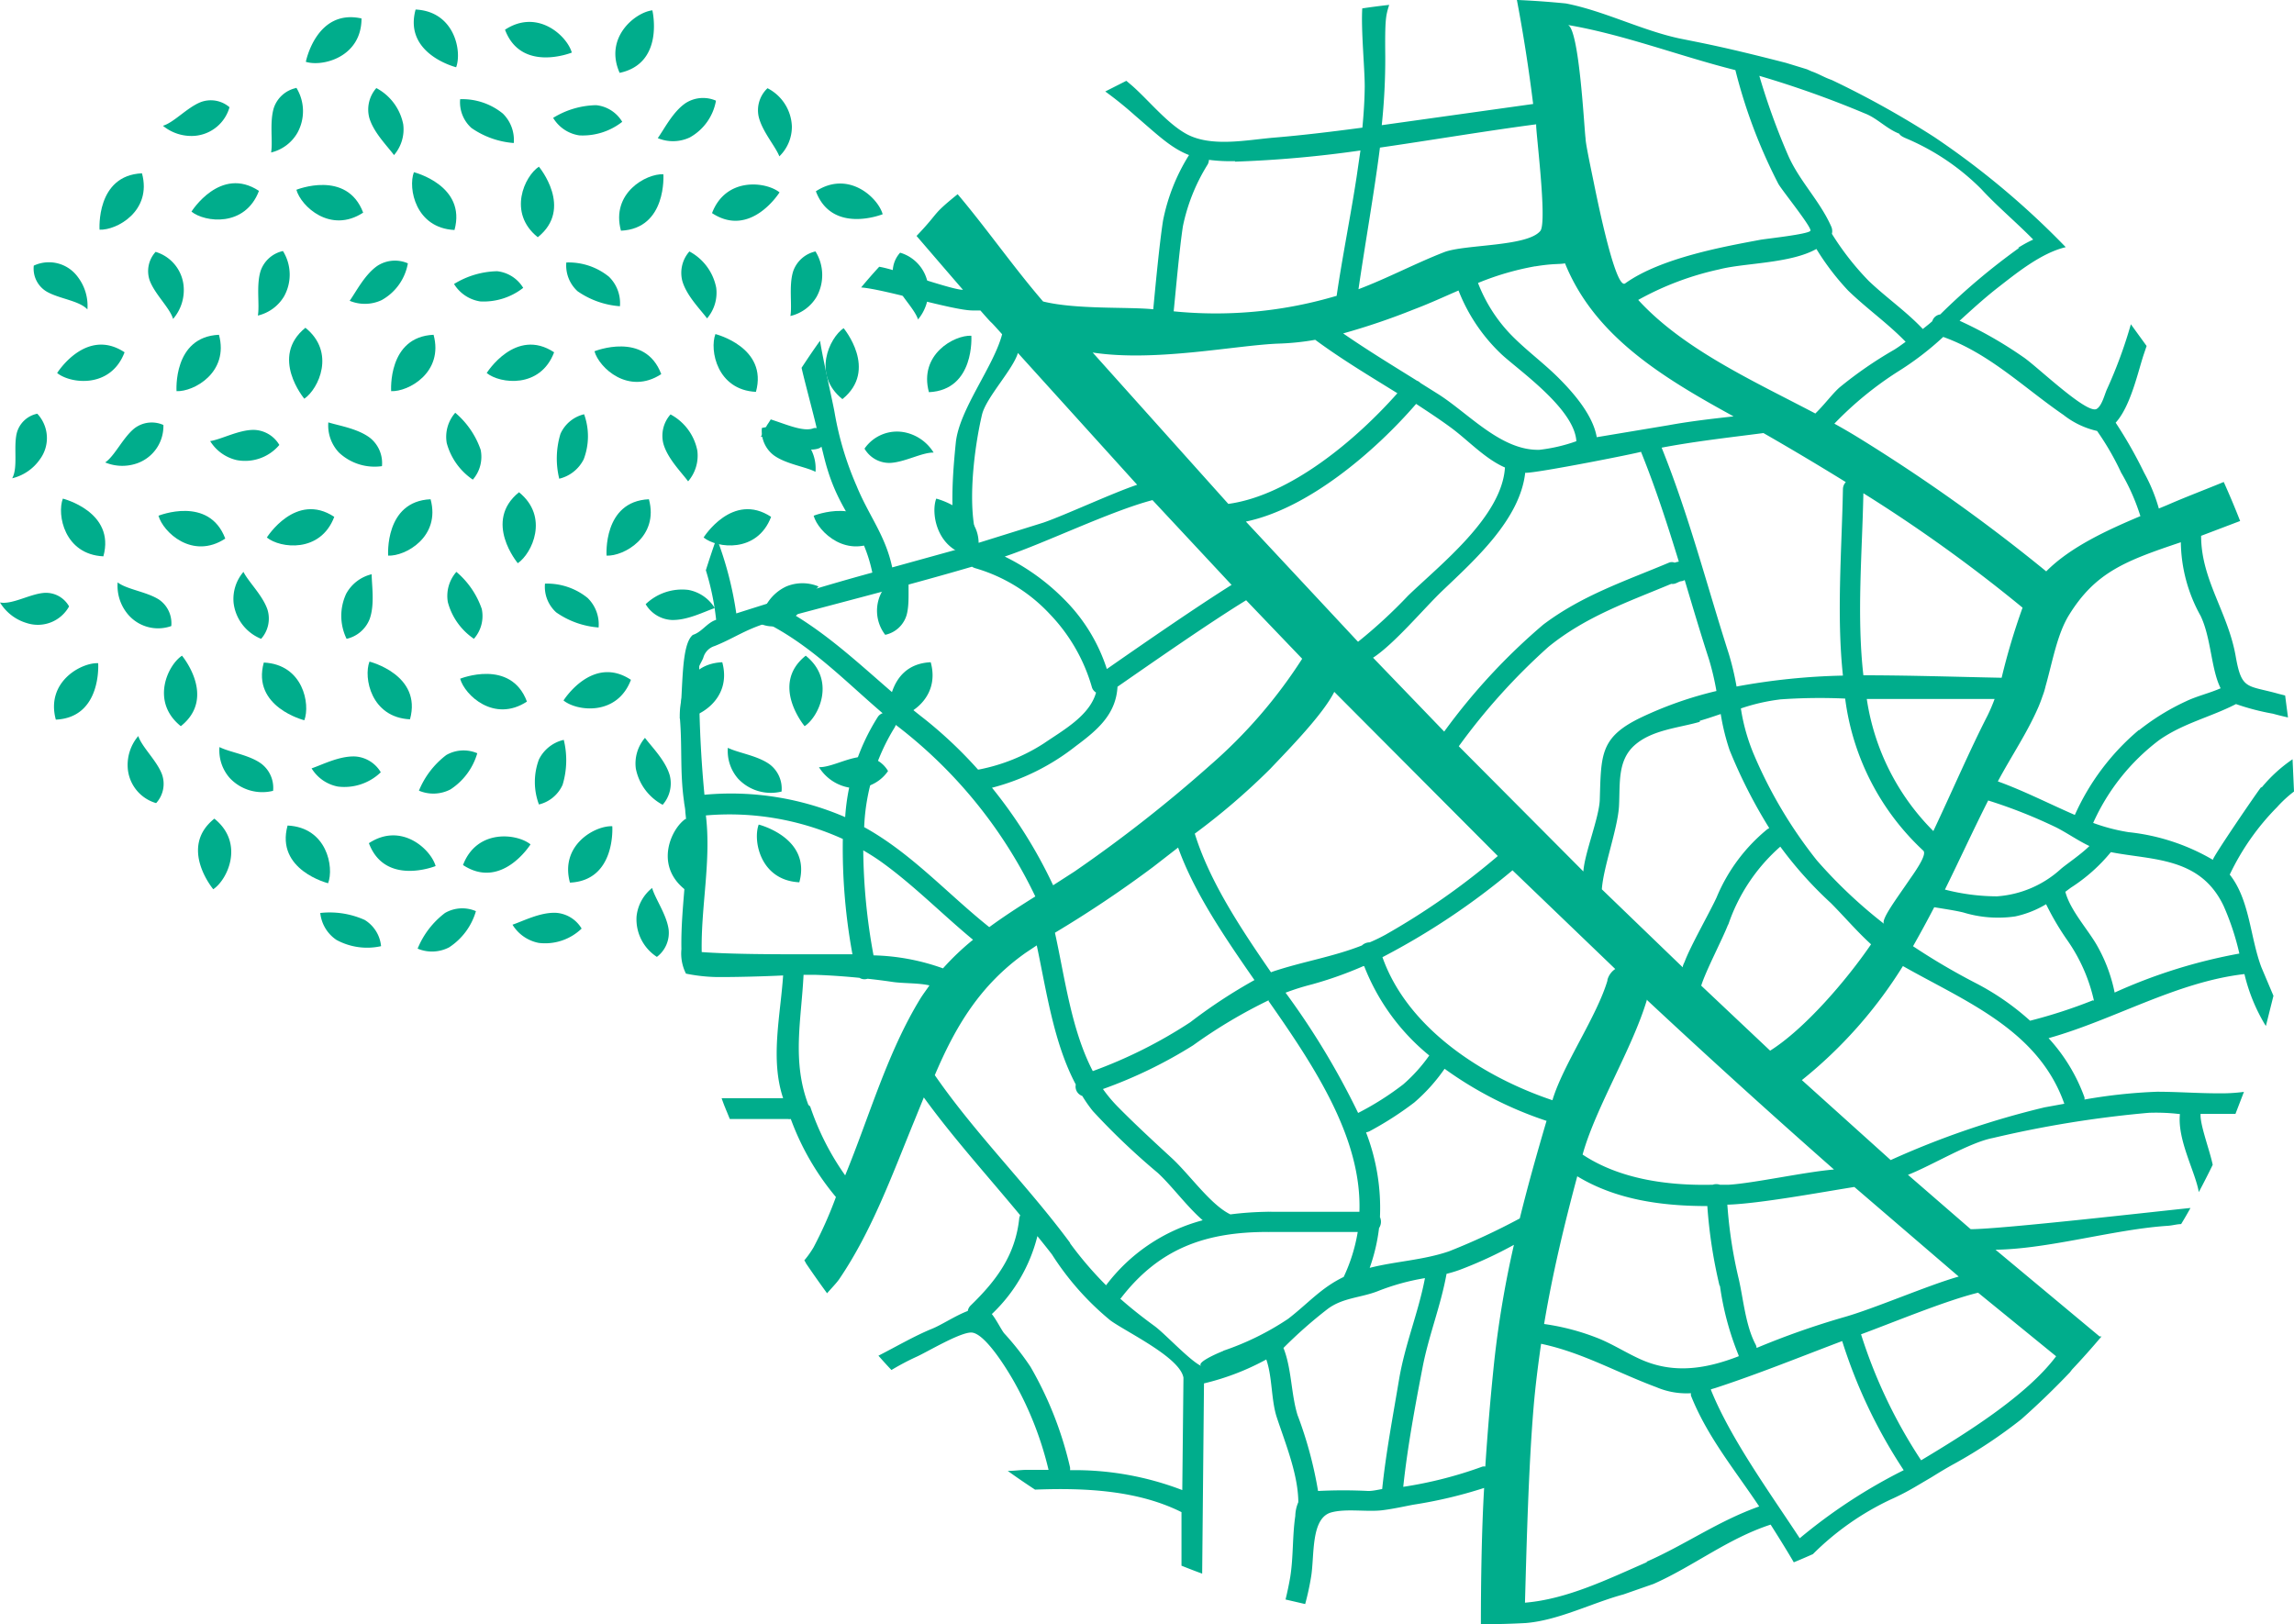
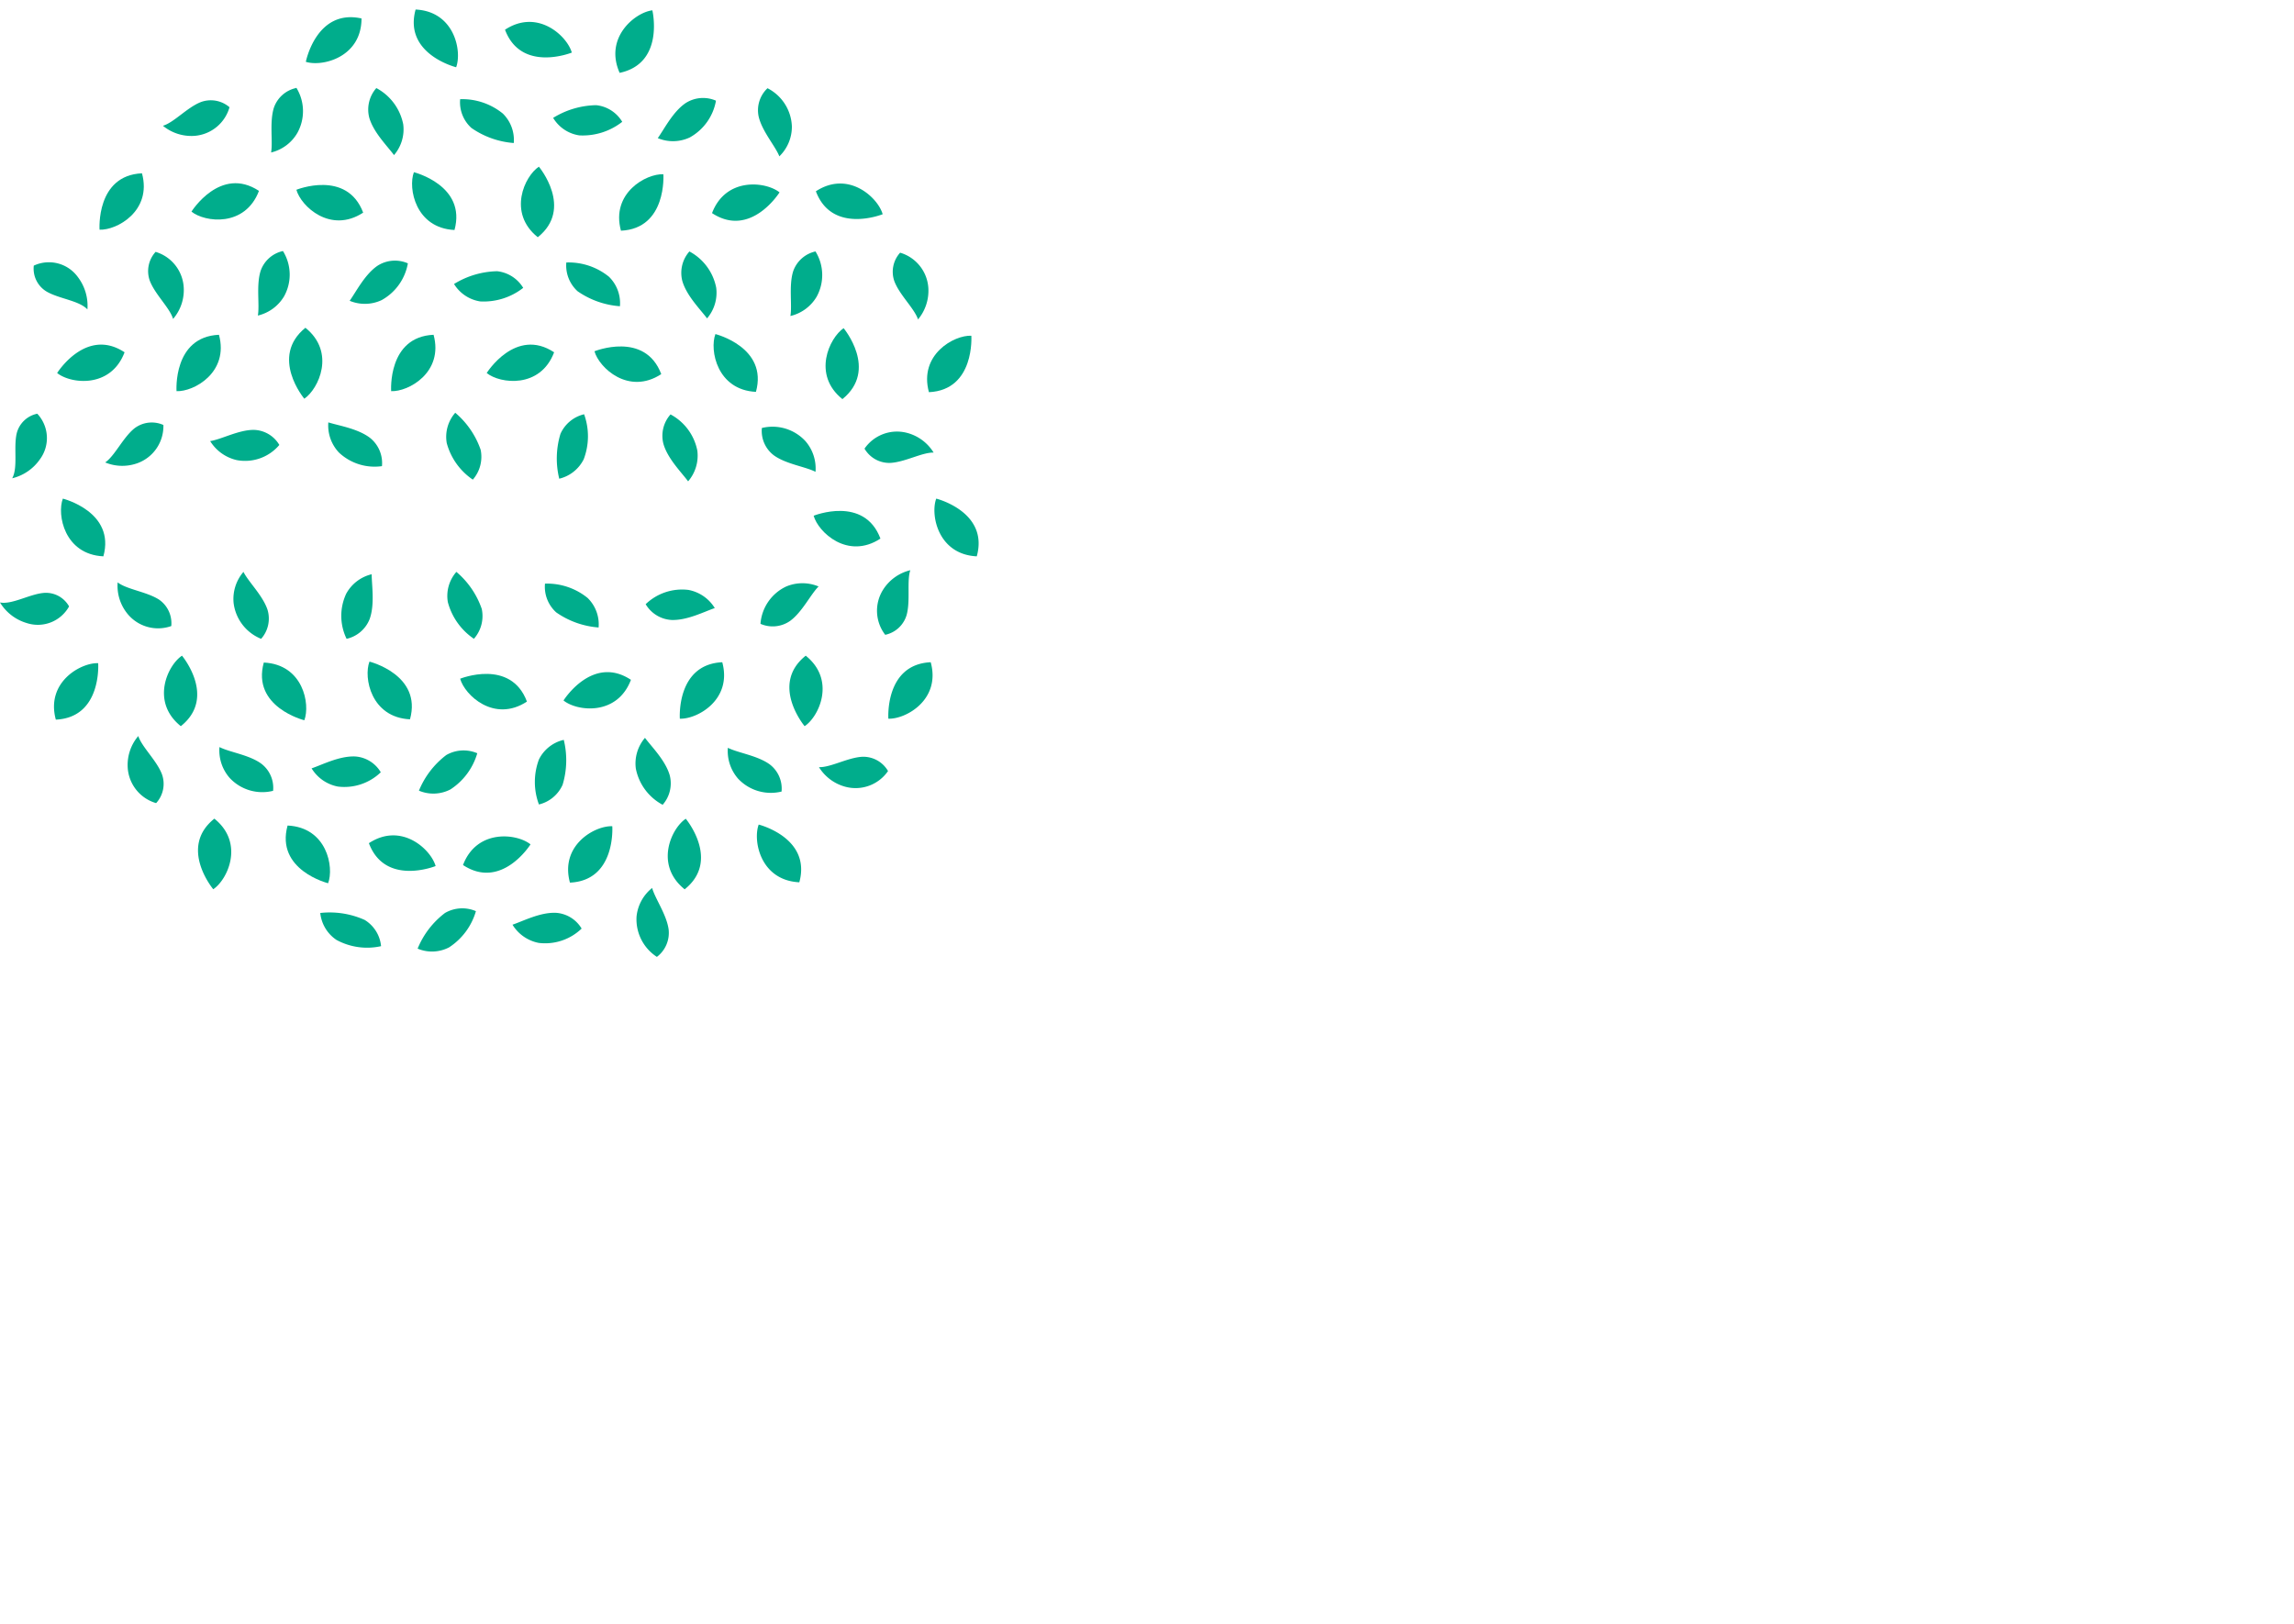
<svg xmlns="http://www.w3.org/2000/svg" width="185" height="131" fill="none">
  <g fill="#00ad8c">
-     <path d="M182.409 63.492a11.91 11.91 0 0 1 2.475-2.255l.116 2.601c-.494.376-.95.797-1.364 1.258-1.57 1.586-2.861 3.427-3.818 5.443 1.616 2.035 1.637 5.034 2.549 7.467l.976 2.307-.609 2.433-.084-.126c-.754-1.26-1.309-2.629-1.646-4.059-5.517.64-10.489 3.681-15.796 5.17 1.272 1.383 2.256 3.005 2.895 4.772.01.059.01.119 0 .178 1.934-.345 3.889-.555 5.852-.629 1.542 0 3.147.115 4.678.126h.231a14.06 14.06 0 0 0 2.098-.115l-.682 1.772h-2.811c-.084.808.755 2.999.975 4.111a71.54 71.54 0 0 1-1.122 2.202c-.262-1.605-1.741-4.195-1.521-6.293-.831-.1-1.669-.135-2.506-.105a88.38 88.38 0 0 0-12.586 2.035c-1.878.357-4.951 2.234-6.839 2.968l5.056 4.384c2.506 0 15.281-1.468 17.725-1.71a32.17 32.17 0 0 1-.755 1.3c-.315 0-.661.105-1.049.136-4.311.273-9.628 1.877-13.918 1.93l8.391 6.995h.157c-.766.912-1.563 1.804-2.381 2.674l-.168.221c-1.248 1.311-2.559 2.58-3.922 3.786-1.687 1.332-3.479 2.525-5.36 3.565-.64.346-1.259.724-1.867 1.102l-1.405.828c-.609.355-1.235.677-1.878.965a22.28 22.28 0 0 0-6.293 4.415c-.517.231-1.031.451-1.542.661-.608-1.049-1.416-2.328-1.867-3.041-3.45 1.122-6.219 3.356-9.439 4.782l-2.433.849c-2.528.682-5.245 2.098-7.888 2.308a63.93 63.93 0 0 1-3.482.094h-.126c0-3.387.063-7.635.262-10.991a36.73 36.73 0 0 1-5.716 1.353c-.818.157-1.625.336-2.444.44-1.258.168-2.978-.157-4.195.189-1.626.483-1.321 3.43-1.594 5.15a21.29 21.29 0 0 1-.483 2.233l-1.583-.367c.146-.597.272-1.195.377-1.804.262-1.636.168-3.314.409-4.929.008-.382.09-.76.242-1.111v-.168c-.063-2.203-1.049-4.604-1.742-6.702-.451-1.395-.346-3.23-.839-4.646-1.58.865-3.27 1.514-5.024 1.93l-.147 15.343c-.556-.199-1.112-.419-1.668-.639v-4.321c-3.503-1.752-7.73-1.972-11.81-1.815a59.81 59.81 0 0 1-2.203-1.51c.503 0 .996-.073 1.458-.084h1.835a27.26 27.26 0 0 0-2.706-6.974c-.409-.745-2.329-4.017-3.493-4.101-.923-.052-3.702 1.636-4.489 1.972a20.87 20.87 0 0 0-1.982 1.049 36.53 36.53 0 0 1-1.049-1.154c1.458-.744 2.926-1.604 4.321-2.171.797-.325 1.867-1.048 2.884-1.437a.79.79 0 0 1 .231-.44c2.098-2.035 3.619-4.08 3.923-7.069a1.67 1.67 0 0 1 .073-.21c-2.601-3.146-5.391-6.219-7.772-9.502l-.745 1.835c-1.804 4.394-3.43 8.925-6.083 12.827-.22.314-.608.713-.975 1.132a81.52 81.52 0 0 1-1.699-2.412c-.037-.085-.083-.165-.136-.241a7.8 7.8 0 0 0 .745-1.049c.692-1.311 1.294-2.667 1.804-4.059a21.09 21.09 0 0 1-3.639-6.293c-.076.012-.154.012-.231 0h-4.688l-.252-.619c-.053-.115-.094-.231-.147-.357s-.178-.461-.262-.703h4.961c-1.049-3.146-.22-6.628 0-9.9-1.405.073-4.059.147-5.475.126-.793-.022-1.583-.113-2.36-.273-.307-.609-.434-1.293-.367-1.972-.073-3.723.755-7.341.315-11.064 0-.283-.084-.577-.105-.849-.336-2.36-.136-4.384-.336-6.754.273-2.339.073-5.894 1.049-6.681.734-.231 1.133-.975 1.877-1.217a20.98 20.98 0 0 0-.829-3.996 75.74 75.74 0 0 1 .87-2.601 28.31 28.31 0 0 1 1.584 6.083c3.629-1.154 7.269-2.286 10.971-3.293-.787-3.692-2.496-4.635-3.618-8.327-.189-.598-.325-1.217-.483-1.825-.052.044-.108.083-.168.115-1.301.524-3.451-.923-4.72-.912l.503-.954c.084-.115.178-.262.294-.451 1.206.378 2.664 1.049 3.472.703a.61.61 0 0 1 .231 0c-.178-.839-.975-3.775-1.217-4.866.482-.734.975-1.468 1.489-2.181.241 1.563 1.049 5.024 1.185 5.852a25.44 25.44 0 0 0 1.762 5.852c.996 2.433 2.318 3.964 2.874 6.576l5.381-1.489c-.829-2.265-.493-6.198-.252-8.579.273-2.674 3.063-6.146 3.734-8.736-1.437-1.615-.346-.315-1.752-1.919h-.629c-1.552 0-7.132-1.72-8.989-1.856.472-.566.954-1.122 1.458-1.668 1.269.189 5.926 1.888 6.755 1.856-.419-.472-3.335-3.87-3.744-4.342 1.94-2.035 1.133-1.605 3.314-3.367 2.276 2.685 4.552 5.946 6.891 8.652 2.664.661 6.849.42 8.884.629.178-1.877.493-5.244.787-7.142.368-1.879 1.079-3.675 2.098-5.296-1.458-.566-2.517-1.615-4.353-3.188-.767-.687-1.569-1.335-2.402-1.94l1.699-.86.472.399c1.322 1.164 2.8 3.01 4.342 3.87 1.993 1.112 4.867.503 7.069.315 2.402-.199 4.772-.493 7.153-.807.105-1.101.179-2.202.189-3.325 0-1.479-.304-4.541-.199-6.293a58.89 58.89 0 0 1 2.171-.283c-.273.881-.346 1.122-.315 4.143.007 1.857-.088 3.712-.283 5.558l12.209-1.709c-.347-2.79-.777-5.579-1.311-8.39a69.45 69.45 0 0 1 3.954.283c3.062.598 6.072 2.15 9.104 2.811l1.667.336c2.371.482 4.657 1.049 6.986 1.647l1.678.514.377.168c.577.199 1.049.503 1.615.692 2.854 1.358 5.618 2.896 8.276 4.604 3.837 2.58 7.391 5.557 10.604 8.883-2.025.482-4.049 2.16-5.58 3.346-1.049.829-2.024 1.72-2.979 2.59 1.794.818 3.511 1.798 5.129 2.926 1.049.692 5.066 4.583 5.905 4.195.44-.231.661-1.185.849-1.594.773-1.697 1.419-3.45 1.93-5.244l1.269 1.751-.22.65c-.451 1.321-1.049 4.195-2.276 5.537a35.54 35.54 0 0 1 2.297 4.038 13.55 13.55 0 0 1 1.185 2.884l.661-.273c1.51-.661 3.052-1.238 4.573-1.867a66.85 66.85 0 0 1 1.322 3.146l-3.147 1.196c0 3.555 2.171 6.167 2.79 9.722.482 2.748.912 2.307 3.451 3.02l.535.136.23 1.772c-.409-.094-.807-.189-1.216-.304a19.15 19.15 0 0 1-2.979-.776c-2.024 1.049-4.29 1.552-6.22 2.926-2.296 1.74-4.118 4.031-5.296 6.66a15.02 15.02 0 0 0 2.852.745c2.403.251 4.724 1.013 6.807 2.234-.125-.073 3.546-5.443 3.871-5.842m-13.467 17.2a13.64 13.64 0 0 0-2.098-4.803 21.79 21.79 0 0 1-1.762-2.978c-.772.465-1.615.798-2.496.986a9.61 9.61 0 0 1-4.196-.325c-.755-.178-1.542-.283-2.328-.419a93.56 93.56 0 0 1-1.71 3.146c1.626 1.081 3.31 2.072 5.045 2.968 1.59.82 3.068 1.842 4.395 3.041 1.722-.438 3.415-.988 5.066-1.647m-26.588-45.747c-2.738.356-5.486.661-8.192 1.175 2.213 5.495 3.608 10.98 5.412 16.612.264.871.474 1.757.629 2.653a53.01 53.01 0 0 1 8.58-.881c-.524-4.908-.094-10.11 0-15.05a.85.85 0 0 1 .231-.556c-2.203-1.363-4.426-2.685-6.639-3.954m4.195-1.594c.724-.703 1.395-1.615 1.951-2.097a32.44 32.44 0 0 1 4.394-3.031c.326-.199.619-.419.923-.64-1.437-1.489-3.146-2.685-4.636-4.132-.966-1.027-1.824-2.152-2.559-3.356-2.097 1.185-5.831 1.122-7.835 1.646a23.81 23.81 0 0 0-6.534 2.465c3.65 3.996 9.356 6.565 14.296 9.166M90.122 55.385c-.126 2.213-1.584 3.471-3.367 4.793-1.994 1.575-4.295 2.718-6.755 3.356a38.48 38.48 0 0 1 4.93 7.866l1.71-1.101a111.85 111.85 0 0 0 10.96-8.589c2.868-2.492 5.365-5.38 7.415-8.579l-4.52-4.719c-2.958 1.814-7.531 5.003-10.373 6.974zm9.198-8.212l-6.377-6.838c-3.398.892-8.705 3.482-11.915 4.552 1.776.871 3.392 2.034 4.783 3.44a14 14 0 0 1 3.451 5.632c2.737-1.909 7.227-5.013 10.058-6.785zM79.78 74.776c1.185-.87 2.423-1.668 3.713-2.475-2.586-5.412-6.417-10.135-11.181-13.781l-.073-.052c-.025.073-.056.143-.094.21-1.495 2.422-2.341 5.189-2.454 8.033 3.807 2.098 6.723 5.38 10.09 8.065zm-10.163-6.198c.027 2.843.304 5.679.829 8.474a17.75 17.75 0 0 1 5.601 1.049 20.87 20.87 0 0 1 2.423-2.307c-2.475-2.045-4.741-4.363-7.342-6.24-.493-.356-.996-.671-1.5-.965m58.064 1.678c.105-1.479 1.269-4.321 1.322-5.758.115-3.66 0-5.065 3.408-6.68a30.49 30.49 0 0 1 6-2.098c-.15-.872-.353-1.733-.609-2.58-.681-2.097-1.321-4.258-1.95-6.366-.071.034-.145.062-.221.084-.209 0-.43.189-.65.22-.07.011-.14.011-.21 0-3.492 1.458-6.891 2.632-9.901 5.076-2.691 2.408-5.118 5.098-7.237 8.023l10.038 10.089m-20.086-14.462c-.923 1.825-3.618 4.573-5.139 6.177a54.66 54.66 0 0 1-6.104 5.244c1.185 3.807 3.598 7.488 6.146 11.18l.168-.063c2.423-.808 4.814-1.175 7.163-2.098.171-.16.396-.25.63-.252.429-.181.849-.384 1.258-.608a58.01 58.01 0 0 0 9.073-6.355l-13.195-13.246m29.483 2.423c-1.688.493-3.839.64-5.244 1.877s-1.175 3.083-1.269 4.898-1.269 4.95-1.385 6.733l6.524 6.293c0-.157.095-.315.158-.462.472-1.269 2.003-3.943 2.569-5.17a14.08 14.08 0 0 1 4.091-5.506l.157-.094a41.08 41.08 0 0 1-3.199-6.293c-.318-.947-.556-1.919-.713-2.905-.556.189-1.112.378-1.689.545m2.287 16.423c-.43 1.133-1.804 3.744-2.171 4.94l5.558 5.244c2.78-1.751 6.147-5.663 8.139-8.579-1.153-1.049-2.097-2.171-3.24-3.325-1.505-1.381-2.871-2.906-4.08-4.552a14.61 14.61 0 0 0-4.196 6.293m-6.555 6.041c-1.164 3.933-4.143 8.715-5.192 12.501 2.989 1.982 6.849 2.517 10.489 2.433a.93.93 0 0 1 .587 0h.724c2.024-.126 6.219-1.049 8.474-1.227-5.034-4.433-10.048-8.977-15.04-13.634m5.81 23.01a39.33 39.33 0 0 1-.985-6.429c-3.64 0-7.342-.493-10.489-2.402-1.049 3.912-1.993 7.835-2.674 11.914 1.532.214 3.033.616 4.468 1.196 1.174.493 2.192 1.153 3.345 1.667 2.685 1.196 5.308.734 7.877-.262v-.063c-.736-1.803-1.244-3.692-1.51-5.621m-9.083-24.635a1.53 1.53 0 0 1 .64-.913l-8.286-7.96c-3.23 2.711-6.747 5.06-10.488 7.006 2.013 5.716 8.055 9.638 13.708 11.536.86-2.874 3.576-6.733 4.447-9.68m-19.676-1.143c-1.361.597-2.763 1.095-4.196 1.489-.711.181-1.411.402-2.097.661 2.244 3.047 4.203 6.294 5.852 9.701 1.282-.655 2.5-1.427 3.64-2.307a12.98 12.98 0 0 0 2.097-2.328c-2.34-1.905-4.147-4.384-5.244-7.194m-7.656 2.716a40.89 40.89 0 0 0-6.147 3.66c-2.288 1.435-4.725 2.617-7.269 3.524a11.62 11.62 0 0 0 1.185 1.416c1.395 1.416 2.895 2.8 4.353 4.142s3.146 3.786 4.741 4.552a26.37 26.37 0 0 1 2.968-.21c.059-.005.119-.005.178 0a.8.8 0 0 1 .168 0h7.09c.199-5.873-3.493-11.536-7.342-17.021m-6.293 1.73a42.27 42.27 0 0 1 5.171-3.398c-2.496-3.587-4.888-7.132-6.157-10.687l-2.014 1.563a93.06 93.06 0 0 1-7.919 5.307c.808 3.65 1.311 7.803 3.052 11.159 2.766-1.006 5.406-2.329 7.866-3.943zm13.53-30.686c1.429-1.148 2.778-2.392 4.038-3.723 2.622-2.528 7.562-6.376 7.804-10.33-1.616-.703-2.99-2.213-4.364-3.22-.912-.671-1.856-1.29-2.8-1.909-3.346 3.87-8.726 8.453-13.729 9.491l9.009 9.659m4.741-21.038a.74.74 0 0 1 .325.199l1.437.902c2.465 1.563 5.087 4.583 8.17 4.489 1.013-.116 2.009-.349 2.969-.692-.147-2.601-4.615-5.695-6.031-7.006-1.524-1.439-2.71-3.197-3.472-5.149-1.164.503-2.339 1.049-3.618 1.531-1.859.746-3.757 1.39-5.685 1.93 1.94 1.342 3.923 2.549 5.926 3.796m8.758 7.415c-.409 3.796-4.091 7.069-6.692 9.554-1.489 1.426-3.86 4.269-5.58 5.391l5.737 5.957c2.312-3.185 4.995-6.082 7.993-8.631 3.146-2.37 6.618-3.513 10.131-4.992.074-.031.152-.046.231-.046a.6.6 0 0 1 .231.046 1.76 1.76 0 0 1 .336-.084c-.913-2.968-1.857-5.904-3.053-8.862 0 .063-8.39 1.73-9.324 1.699m20.526 18.28c-1.071.132-2.125.374-3.146.724a15.61 15.61 0 0 0 1.048 3.713 36.73 36.73 0 0 0 5.077 8.537 38.8 38.8 0 0 0 5.433 5.129c-.325-.294 1.049-2.098 2.097-3.65.745-1.049 1.332-2.024 1.049-2.265a20.24 20.24 0 0 1-6.293-12.26c-1.779-.081-3.562-.056-5.338.073m6.807-1.951c3.723 0 7.478.126 11.149.199.457-1.914 1.021-3.801 1.688-5.653a121.94 121.94 0 0 0-12.837-9.229c-.095 4.782-.546 9.879 0 14.683zm.272 1.898a19.01 19.01 0 0 0 5.37 10.666c1.563-3.314 2.958-6.565 4.374-9.323.212-.434.401-.878.566-1.332h-10.31m9.797 8.18c-1.175 2.318-2.297 4.772-3.493 7.194a16.9 16.9 0 0 0 4.195.545c1.926-.134 3.749-.918 5.171-2.223.43-.367 1.626-1.175 2.286-1.835-.912-.43-1.793-1.049-2.653-1.489a40.55 40.55 0 0 0-5.538-2.192m4.615 24.751l1.552-.283c-2.097-5.967-7.992-8.254-13.016-11.106a36.38 36.38 0 0 1-8.149 9.198l7.163 6.45a68.78 68.78 0 0 1 12.481-4.269m-15.418 6.439c-2.768.44-7.572 1.332-10.163 1.426h-.073c.141 2.025.449 4.035.923 6.009.377 1.657.545 3.713 1.342 5.244a.68.68 0 0 1 .095.304c2.303-.964 4.659-1.794 7.058-2.486 2.476-.702 6.755-2.569 9.241-3.272l-8.391-7.205m5.359 22.024c3.493-2.097 8.475-5.17 10.887-8.39l-6.293-5.128c-2.59.629-6.953 2.443-9.439 3.356 1.136 3.596 2.767 7.016 4.845 10.162zm-9.796 6.293a43.33 43.33 0 0 1 8.391-5.496c-2.131-3.223-3.801-6.728-4.961-10.414-3.409 1.29-6.796 2.664-10.226 3.786l-.357.105v.052c1.584 3.933 4.783 8.338 7.164 11.967m-12.356 1.887c3.147-1.384 5.769-3.282 9.083-4.457-1.95-2.926-4.195-5.632-5.506-8.946-.004-.062-.004-.126 0-.188a6.16 6.16 0 0 1-2.779-.483c-3.294-1.227-5.979-2.8-9.304-3.503-.241 1.689-.461 3.388-.608 5.15-.399 4.751-.556 10.865-.692 15.731 3.409-.283 6.702-1.909 9.838-3.272m-8.118-35.595c-2.932-.972-5.698-2.386-8.202-4.195a14.34 14.34 0 0 1-2.454 2.727 26.67 26.67 0 0 1-3.629 2.328 1.35 1.35 0 0 1-.252.073 16.98 16.98 0 0 1 1.122 6.838c.064.141.09.296.077.45a.91.91 0 0 1-.15.431c-.131 1.095-.384 2.172-.755 3.21 2.097-.535 4.331-.619 6.419-1.343 1.944-.769 3.842-1.652 5.684-2.643.651-2.643 1.385-5.244 2.161-7.876m-5.15 27.887a.67.67 0 0 1 .21 0c.189-2.888.433-5.758.734-8.611a82.16 82.16 0 0 1 1.573-9.271c-1.395.769-2.842 1.439-4.331 2.003a10.14 10.14 0 0 1-1.102.336c-.461 2.57-1.437 4.971-1.93 7.53-.608 3.146-1.227 6.481-1.562 9.649 2.182-.33 4.325-.878 6.398-1.636m-14.883-4.049a32.31 32.31 0 0 1 1.615 6.02 39.82 39.82 0 0 1 4.059 0c.356 0 .744-.094 1.112-.157.304-2.926.87-5.894 1.353-8.789s1.573-5.453 2.097-8.222c-1.299.213-2.572.564-3.797 1.049-1.353.535-2.831.524-4.048 1.437-1.256.97-2.447 2.021-3.566 3.146.671 1.678.608 3.755 1.154 5.474m-6.021-5.243c1.855-.624 3.618-1.492 5.244-2.58 1.605-1.238 2.664-2.507 4.479-3.377.545-1.151.926-2.372 1.133-3.629h-6.923a1.06 1.06 0 0 1-.178 0 .8.8 0 0 1-.168 0c-4.961 0-8.716 1.301-11.82 5.328l-.063.052c.85.755 1.752 1.468 2.758 2.203.839.608 2.895 2.842 3.786 3.23-.472-.273 1.332-1.049 1.794-1.227m-18.722-3c.409.493.818 1.364 1.049 1.615a22.17 22.17 0 0 1 2.098 2.675 29.2 29.2 0 0 1 3.188 8.107c.01.076.01.154 0 .23a24.19 24.19 0 0 1 9.052 1.605l.094-8.967v-.105c-.294-1.646-4.604-3.671-5.894-4.614-1.84-1.513-3.43-3.308-4.709-5.318-.378-.493-.776-.985-1.175-1.478a12.96 12.96 0 0 1-3.681 6.292m6.293-5.747a29.2 29.2 0 0 0 2.926 3.419c1.937-2.572 4.681-4.418 7.793-5.244-1.3-1.133-2.454-2.737-3.618-3.817-1.854-1.55-3.605-3.217-5.244-4.992-.31-.386-.594-.792-.849-1.216-.186-.063-.342-.191-.438-.361s-.127-.37-.086-.561c-1.783-3.356-2.36-7.52-3.147-11.222l-.881.587c-3.734 2.632-5.706 6.03-7.342 9.879 3.262 4.73 7.531 8.946 10.929 13.55M65.338 89.239c.664 1.981 1.614 3.853 2.821 5.558 1.972-4.793 3.377-9.869 6.073-14.274.231-.367.482-.692.724-1.049-.944-.21-2.098-.147-3-.283a44.93 44.93 0 0 0-1.993-.252c-.107.036-.221.048-.333.035s-.221-.05-.317-.109c-1.164-.115-2.328-.199-3.524-.241h-.986c-.178 3.618-.954 6.953.388 10.487m-8.59-12.323c2.423.178 5.936.178 8.464.178h3.681a47.19 47.19 0 0 1-.776-9.302 22.12 22.12 0 0 0-11.044-1.898c.441 3.681-.409 7.341-.336 11.023m5.244-26.534c-1.752.535-2.696 1.248-4.195 1.846-.222.067-.424.19-.586.357s-.278.373-.337.597c-.063.178-.325.629-.325.682-.049 3.459.091 6.918.419 10.362 3.874-.359 7.777.261 11.349 1.804.186-2.865 1.087-5.638 2.622-8.065.093-.148.233-.259.399-.315-2.979-2.548-5.653-5.349-9.209-7.194-.033-.022-.065-.047-.094-.073m2.203-.65c3.86 2.339 6.933 5.642 10.488 8.39a34.98 34.98 0 0 1 4.3 4.069h.073a14.85 14.85 0 0 0 5.255-2.118c1.531-1.049 3.671-2.213 4.195-4.09-.15-.093-.265-.233-.325-.398-.633-2.233-1.808-4.276-3.419-5.946a13.26 13.26 0 0 0-5.978-3.681 1.05 1.05 0 0 1-.283-.126c-4.762 1.395-9.565 2.622-14.348 3.901m18.061-21.174c-.367 1.332-2.58 3.629-2.905 5.013-.619 2.622-1.28 7.614-.294 10.341l5.244-1.636c1.71-.587 5.611-2.402 7.562-3.052l-9.649-10.666m6.062 0l10.939 12.208c4.992-.682 10.32-5.181 13.635-8.925-2.234-1.384-4.5-2.737-6.629-4.31a20.38 20.38 0 0 1-2.884.304c-3.451.115-9.985 1.5-15.051.724m11.464-15.438a13.32 13.32 0 0 1-2.098-.105.85.85 0 0 1-.105.378c-.954 1.526-1.629 3.209-1.993 4.971-.273 1.772-.566 5.086-.745 6.869a34.07 34.07 0 0 0 12.806-1.154l.336-.094c.44-3.031 1.153-6.586 1.615-9.628l.304-2.097a93.04 93.04 0 0 1-10.121.902m24.28-3.01c-4.195.556-8.39 1.269-12.586 1.877-.461 3.629-1.195 7.74-1.73 11.421 2.349-.891 4.615-2.097 6.911-2.989 1.668-.64 6.692-.43 7.751-1.709.598-.713-.44-8.579-.325-8.6m-.105 11.452c-1.575.282-3.115.732-4.594 1.342.575 1.496 1.433 2.868 2.528 4.038 1.259 1.332 2.78 2.412 4.07 3.723 1.122 1.133 2.674 2.905 2.978 4.677l5.79-.965c1.72-.315 3.461-.514 5.244-.713l-.703-.388c-5.695-3.146-10.645-6.418-12.89-11.956-.482.094-.902 0-2.381.241m2.581-19.475c.943.168 1.342 8.327 1.457 9.156 0 .357.294 1.772.651 3.503.734 3.639 1.898 8.673 2.548 8.191 2.916-2.097 8.234-3.01 10.887-3.513.441-.084 3.933-.451 4.049-.734s-2.308-3.272-2.591-3.786a42.36 42.36 0 0 1-3.461-9.166c-4.458-1.112-9.072-2.905-13.635-3.66m36.426 17.997a10.13 10.13 0 0 1 1.227-.671c-1.363-1.395-2.894-2.664-4.195-4.08a19.01 19.01 0 0 0-6.104-4.101c-.189-.084-.441-.21-.504-.357-1.048-.409-1.783-1.258-2.779-1.636-2.777-1.168-5.617-2.18-8.506-3.031.635 2.164 1.402 4.286 2.297 6.355.902 2.098 2.57 3.702 3.493 5.779a.9.9 0 0 1 .062.608 22.33 22.33 0 0 0 2.969 3.796c1.405 1.342 3.031 2.465 4.363 3.88.262-.21.524-.409.765-.629.042-.143.125-.271.239-.368s.253-.158.401-.177a53 53 0 0 1 6.367-5.37m8.244 18.175c-.551-1.193-1.207-2.333-1.962-3.408-.987-.222-1.912-.663-2.706-1.29-3.22-2.213-5.957-4.95-9.701-6.293a23.99 23.99 0 0 1-3.661 2.8c-1.866 1.19-3.585 2.599-5.118 4.195.681.377 1.332.755 1.961 1.143a139.96 139.96 0 0 1 15.124 10.771c1.962-1.982 4.961-3.345 7.594-4.457-.378-1.211-.891-2.376-1.531-3.471m1.416 20.744c1.167-.929 2.441-1.714 3.796-2.339.871-.419 1.888-.65 2.79-1.049-.776-1.542-.755-4.038-1.615-5.841a12.5 12.5 0 0 1-1.594-5.936c-4.468 1.5-6.881 2.412-9.02 5.873-.955 1.542-1.332 3.776-1.888 5.737-.061.268-.141.531-.241.787a12.16 12.16 0 0 1-.346.912c-.913 2.097-2.182 3.954-3.262 5.978 2.097.755 4.195 1.835 6.209 2.706 1.183-2.648 2.951-4.993 5.171-6.859m-2.266 9.858c-.916 1.118-2.003 2.084-3.22 2.863l-.451.336c.388 1.489 1.815 3.031 2.549 4.321.677 1.184 1.158 2.47 1.426 3.807a42.89 42.89 0 0 1 10.059-3.146 20.92 20.92 0 0 0-1.259-3.817c-1.877-3.996-5.758-3.702-9.104-4.363z" />
    <use href="#B" />
    <path d="M24.664 4.986s.846-4.305 4.49-3.498c0 3.148-3.18 3.917-4.49 3.498zm12.122.438S32.525 4.362 33.517.769c3.141.153 3.752 3.364 3.269 4.655zm9.327-1.183s-4.076 1.647-5.386-1.844c2.633-1.73 5.017.515 5.386 1.844zM52.61.833s1.011 4.273-2.639 5.043C48.699 3.008 51.243.992 52.61.833zM18.517 8.655c-.314-.273-.697-.456-1.106-.53a2.31 2.31 0 0 0-1.221.11c-1.107.439-2.162 1.647-3.052 1.908a3.61 3.61 0 0 0 2.544.814 3.18 3.18 0 0 0 2.83-2.321m5.374-1.539a2.44 2.44 0 0 0-1.8 1.596c-.362 1.164-.07 2.715-.223 3.606a3.36 3.36 0 0 0 1.226-.576c.365-.273.671-.618.898-1.014.309-.561.463-1.194.447-1.835a3.6 3.6 0 0 0-.542-1.809m6.458.038a2.62 2.62 0 0 0-.572 2.385c.343 1.196 1.463 2.296 1.997 3.021a3.18 3.18 0 0 0 .744-2.48 4.24 4.24 0 0 0-.754-1.708c-.375-.506-.858-.922-1.415-1.218zm6.759.896a2.79 2.79 0 0 0 .909 2.321 6.88 6.88 0 0 0 3.415 1.215c.037-.437-.023-.877-.176-1.288s-.395-.783-.708-1.09A5.18 5.18 0 0 0 37.109 8zm7.5 1.508c.225.377.532.699.897.944a2.95 2.95 0 0 0 1.214.468c1.248.066 2.477-.323 3.46-1.094a2.78 2.78 0 0 0-2.099-1.342c-1.228.022-2.428.376-3.472 1.024zm8.438 1.634a3.18 3.18 0 0 0 2.582-.057A4.23 4.23 0 0 0 57.74 8.12a2.6 2.6 0 0 0-2.442.191c-1.03.693-1.73 2.099-2.251 2.83zm9.797 1.475a3.33 3.33 0 0 0 .758-1.107 3.32 3.32 0 0 0 .259-1.316 3.61 3.61 0 0 0-.564-1.806c-.345-.541-.829-.98-1.401-1.272a2.44 2.44 0 0 0-.712 2.296c.28 1.183 1.335 2.366 1.66 3.18" />
    <use href="#C" />
    <path d="M15.441 17.068s2.327-3.727 5.443-1.673c-1.119 2.951-4.362 2.544-5.443 1.673zm8.461-1.762s4.07-1.647 5.386 1.844c-2.639 1.723-5.017-.515-5.386-1.844zm9.476-1.417s4.261 1.062 3.275 4.661c-3.148-.153-3.758-3.37-3.275-4.661zm10.08-.446s2.823 3.364-.089 5.691c-2.455-1.971-1.062-4.928.089-5.691z" />
    <use href="#D" />
    <path d="M62.865 15.516s-2.328 3.726-5.443 1.672c1.119-2.944 4.362-2.544 5.444-1.672zm8.318 1.762s-4.076 1.641-5.386-1.85c2.633-1.723 5.017.521 5.386 1.85zm2.833 8.508a3.62 3.62 0 0 0 .852-2.544 3.18 3.18 0 0 0-2.277-2.862 2.29 2.29 0 0 0-.458 2.321c.426 1.107 1.615 2.181 1.908 3.078m-10.299-.292a3.36 3.36 0 0 0 1.218-.563c.364-.268.67-.606.9-.995a3.62 3.62 0 0 0-.095-3.65 2.47 2.47 0 0 0-1.8 1.602c-.362 1.157-.07 2.715-.223 3.606zm-6.721.192a3.18 3.18 0 0 0 .738-2.474 4.23 4.23 0 0 0-2.162-2.925 2.59 2.59 0 0 0-.582 1.118c-.099.415-.096.848.01 1.261.343 1.195 1.456 2.296 1.997 3.021zm-7.026-.98c.037-.437-.023-.877-.176-1.288s-.395-.783-.708-1.09c-.97-.787-2.192-1.196-3.44-1.151-.038.431.025.864.183 1.267a2.81 2.81 0 0 0 .727 1.054 6.86 6.86 0 0 0 3.415 1.208zm-7.801-1.482a2.81 2.81 0 0 0-2.099-1.342c-1.231.025-2.432.381-3.479 1.03.229.374.536.693.901.936s.778.403 1.211.47a5.18 5.18 0 0 0 3.466-1.094zm-9.302-1.978a2.6 2.6 0 0 0-2.442.191c-1.03.7-1.73 2.099-2.251 2.83a3.18 3.18 0 0 0 2.582-.057 4.23 4.23 0 0 0 1.391-1.243c.365-.513.611-1.1.721-1.72zm-10.073-.992c-.412.089-.794.283-1.109.563s-.553.636-.691 1.034c-.369 1.164-.07 2.722-.223 3.606.44-.104.854-.295 1.218-.563s.67-.606.9-.995c.309-.561.463-1.194.447-1.835a3.6 3.6 0 0 0-.542-1.809zm-10.279.077c-.28.309-.47.688-.551 1.097a2.3 2.3 0 0 0 .093 1.224c.426 1.113 1.615 2.188 1.876 3.078a3.56 3.56 0 0 0 .858-2.544 3.18 3.18 0 0 0-2.277-2.868m-5.49 4.642a3.82 3.82 0 0 0-.769-2.607 2.88 2.88 0 0 0-3.555-.922c-.046.409.025.823.207 1.193s.465.68.817.893c1.005.591 2.626.725 3.3 1.444zm-2.44 5.132s2.327-3.727 5.437-1.672c-1.119 2.951-4.362 2.544-5.437 1.672z" />
    <use href="#C" x="6.208" y="13.023" />
    <path d="M24.541 32.158s-2.823-3.364.089-5.723c2.461 1.978 1.062 4.935-.089 5.723z" />
    <use href="#C" x="23.516" y="13.023" />
    <path d="M39.25 30.085s2.328-3.727 5.437-1.672c-1.113 2.951-4.362 2.544-5.437 1.672zm8.691-1.755s4.076-1.647 5.386 1.844c-2.639 1.723-5.017-.515-5.386-1.844zm9.753-1.386s4.261 1.062 3.269 4.661c-3.141-.153-3.752-3.37-3.269-4.661zm10.338-.477s2.823 3.364-.095 5.723c-2.455-1.971-1.056-4.928.095-5.723z" />
    <use href="#D" x="24.836" y="13.023" />
    <path d="M75.296 36.508a3.58 3.58 0 0 0-2.149-1.596 3.18 3.18 0 0 0-3.428 1.272 2.31 2.31 0 0 0 2.067 1.151c1.189-.057 2.582-.858 3.51-.833m-9.53 1.552a3.35 3.35 0 0 0-.827-2.493 3.62 3.62 0 0 0-1.607-.996 3.61 3.61 0 0 0-1.89-.047 2.46 2.46 0 0 0 .967 2.207c.986.712 2.544.909 3.358 1.329zm-10.273.769a3.18 3.18 0 0 0 .744-2.474 4.23 4.23 0 0 0-2.162-2.925 2.59 2.59 0 0 0-.572 2.378c.343 1.195 1.456 2.296 1.991 3.021zm-10.411-.21a2.98 2.98 0 0 0 1.171-.563c.344-.272.624-.616.82-1.007a5.21 5.21 0 0 0 .032-3.631c-.419.099-.809.293-1.14.568a2.78 2.78 0 0 0-.768 1.016c-.356 1.176-.389 2.426-.095 3.618m-6.976.076a2.79 2.79 0 0 0 .602-1.134 2.81 2.81 0 0 0 .034-1.283 6.84 6.84 0 0 0-2.048-2.983 2.95 2.95 0 0 0-.62 1.143 2.94 2.94 0 0 0-.067 1.299c.325 1.208 1.075 2.258 2.111 2.957m-7.335-1.093a2.6 2.6 0 0 0-.935-2.258c-.979-.769-2.544-1.005-3.39-1.272a3.18 3.18 0 0 0 .859 2.436c.459.43 1.009.752 1.608.941a4.2 4.2 0 0 0 1.857.153zm-8.277-1.711c-.212-.363-.515-.666-.878-.878s-.775-.329-1.195-.336c-1.221 0-2.607.77-3.504.903a3.41 3.41 0 0 0 2.137 1.533 3.61 3.61 0 0 0 1.886-.144c.605-.215 1.141-.586 1.555-1.077zm-9.348-1.609c-.38-.17-.799-.234-1.212-.185s-.806.21-1.135.465c-.922.75-1.577 2.213-2.347 2.741a3.6 3.6 0 0 0 2.677.032 3.18 3.18 0 0 0 2.016-3.052zM.984 38.575c.913-.221 1.712-.771 2.245-1.545a2.87 2.87 0 0 0 .549-1.872c-.041-.669-.314-1.302-.772-1.791a2.15 2.15 0 0 0-1.666 1.615c-.254 1.145.121 2.728-.356 3.593z" />
    <use href="#E" />
-     <path d="M12.781 41.595s4.07-1.647 5.386 1.844c-2.639 1.73-5.017-.515-5.386-1.844zm8.739 1.756s2.328-3.72 5.437-1.666c-1.113 2.944-4.363 2.544-5.437 1.666zm9.783 1.462s-.305-4.381 3.421-4.547c.827 3.04-2.041 4.611-3.421 4.547zm10.455.611s-2.823-3.364.095-5.723c2.455 1.978 1.056 4.935-.095 5.723zm7.159-.611s-.312-4.381 3.415-4.547c.827 3.04-2.041 4.611-3.415 4.547zm7.825-1.462s2.328-3.72 5.444-1.666c-1.119 2.944-4.362 2.544-5.443 1.666z" />
    <use href="#F" />
    <path d="M75.503 40.215s4.261 1.062 3.269 4.655c-3.141-.153-3.752-3.364-3.269-4.655zM73.41 45.99a3.59 3.59 0 0 0-2.181 1.552 3.18 3.18 0 0 0 .159 3.657 2.29 2.29 0 0 0 1.73-1.609c.312-1.151 0-2.722.293-3.599zm-7.382 1.316c-.417-.176-.864-.267-1.316-.267a3.38 3.38 0 0 0-1.316.267 3.62 3.62 0 0 0-2.067 3.008 2.45 2.45 0 0 0 2.397-.242c.979-.719 1.653-2.149 2.302-2.785m-8.381 1.761a3.18 3.18 0 0 0-2.124-1.469 4.24 4.24 0 0 0-1.857.185 4.23 4.23 0 0 0-1.596.966 2.59 2.59 0 0 0 2.086 1.272c1.272.044 2.639-.674 3.491-.96m-9.373 1.571a2.97 2.97 0 0 0-.174-1.291 2.98 2.98 0 0 0-.709-1.093 5.18 5.18 0 0 0-3.44-1.157 2.77 2.77 0 0 0 .179 1.268c.158.403.408.764.73 1.053 1.009.704 2.188 1.124 3.415 1.215m-10.059.915a2.76 2.76 0 0 0 .604-1.13c.11-.419.121-.857.032-1.281a6.82 6.82 0 0 0-2.048-2.989 2.95 2.95 0 0 0-.62 1.143 2.94 2.94 0 0 0-.067 1.299c.322 1.208 1.069 2.258 2.105 2.957m-10.271.001a2.61 2.61 0 0 0 1.857-1.59c.426-1.17.172-2.715.165-3.618a3.18 3.18 0 0 0-2.054 1.571 4.22 4.22 0 0 0-.396 1.822 4.23 4.23 0 0 0 .428 1.815zm-6.892 0a2.46 2.46 0 0 0 .515-2.347c-.388-1.157-1.539-2.245-1.94-3.052a3.35 3.35 0 0 0-.795 2.505c.077.637.324 1.241.714 1.75s.91.904 1.505 1.144zm-7.247-1.018c.043-.414-.026-.833-.2-1.211s-.448-.703-.792-.938c-.998-.636-2.594-.814-3.332-1.386a3.57 3.57 0 0 0 .801 2.544 3.18 3.18 0 0 0 3.523.979M0 48.591a3.77 3.77 0 0 0 2.156 1.66 2.88 2.88 0 0 0 3.415-1.342 2.14 2.14 0 0 0-.866-.848 2.14 2.14 0 0 0-1.188-.24c-1.157.108-2.544.954-3.517.77zm7.917 4.896s.312 4.381-3.415 4.553c-.827-3.04 2.041-4.61 3.415-4.553zm6.76-.604s2.823 3.364-.095 5.685c-2.455-1.971-1.056-4.928.095-5.685z" />
    <use href="#E" x="24.727" y="13.145" />
    <use href="#F" x="-28.508" y="13.145" />
    <path d="M45.445 56.495s2.327-3.72 5.437-1.666c-1.113 2.944-4.362 2.544-5.437 1.666zm9.381 1.469s-.305-4.382 3.421-4.553c.827 3.04-2.041 4.61-3.421 4.553zm10.063.604s-2.823-3.364.089-5.685c2.455 1.971 1.062 4.928-.089 5.685zm6.754-.604s-.305-4.382 3.415-4.553c.833 3.04-2.035 4.61-3.415 4.553zm-5.604 3.898a3.6 3.6 0 0 0 2.149 1.596 3.18 3.18 0 0 0 3.428-1.272 2.31 2.31 0 0 0-2.067-1.151c-1.189.064-2.544.865-3.51.84m-7.341-1.564a3.39 3.39 0 0 0 .827 2.493 3.62 3.62 0 0 0 3.504 1.037 2.45 2.45 0 0 0-.967-2.2c-.992-.712-2.544-.916-3.364-1.329zm-6.684-.802a3.18 3.18 0 0 0-.738 2.474c.12.618.376 1.201.751 1.707a4.23 4.23 0 0 0 1.412 1.218 2.59 2.59 0 0 0 .582-1.118 2.62 2.62 0 0 0-.01-1.26c-.343-1.196-1.456-2.296-1.997-3.021zm-6.561.166a2.97 2.97 0 0 0-1.99 1.577 5.17 5.17 0 0 0 0 3.631c.418-.101.807-.296 1.137-.571s.594-.621.77-1.013a6.87 6.87 0 0 0 .096-3.625m-6.981 1.075a2.81 2.81 0 0 0-1.264-.22 2.8 2.8 0 0 0-1.229.366c-.98.743-1.742 1.736-2.207 2.874a2.98 2.98 0 0 0 2.544-.102 5.21 5.21 0 0 0 2.162-2.919m-7.785 1.534a2.6 2.6 0 0 0-.884-.897 2.59 2.59 0 0 0-1.202-.375c-1.272-.044-2.639.674-3.491.96a3.18 3.18 0 0 0 2.124 1.469 4.23 4.23 0 0 0 3.453-1.151m-8.683 1.495a2.44 2.44 0 0 0-.193-1.228c-.169-.386-.436-.721-.773-.973-.986-.712-2.544-.909-3.358-1.329a3.36 3.36 0 0 0 .16 1.331c.142.428.369.824.667 1.162a3.59 3.59 0 0 0 1.607.995c.615.182 1.268.197 1.89.041zm-9.422.979c.28-.309.47-.688.551-1.097a2.29 2.29 0 0 0-.093-1.224c-.426-1.113-1.615-2.188-1.908-3.078-.601.707-.906 1.618-.852 2.544a3.18 3.18 0 0 0 2.277 2.862m4.622 6.95s-2.824-3.37.089-5.692c2.455 1.971 1.062 4.928-.089 5.692z" />
    <use href="#B" x="1.918" y="13.145" />
    <path d="M35.13 69.849s-4.07 1.647-5.38-1.844c2.633-1.73 5.011.515 5.38 1.844zm7.653-1.748s-2.327 3.72-5.443 1.666c1.119-2.944 4.363-2.544 5.444-1.666zm6.595-1.463s.312 4.382-3.415 4.547c-.827-3.04 2.041-4.611 3.415-4.547zm5.926-.604s2.823 3.364-.089 5.692c-2.461-1.978-1.062-4.935.089-5.692zm5.882.47s4.261 1.062 3.275 4.655c-3.148-.153-3.758-3.364-3.275-4.655zm-8.579 5.101a3.38 3.38 0 0 0-.872 1.028c-.218.398-.355.835-.4 1.287-.04.639.091 1.278.379 1.85a3.61 3.61 0 0 0 1.261 1.406c.336-.255.6-.593.766-.981a2.43 2.43 0 0 0 .181-1.232c-.165-1.208-1.094-2.486-1.335-3.358m-11.259 2.969a3.18 3.18 0 0 0 2.124 1.475 4.24 4.24 0 0 0 3.453-1.157 2.61 2.61 0 0 0-2.092-1.272c-1.272-.044-2.633.674-3.485.96m-7.652 1.928a2.97 2.97 0 0 0 1.283.234 2.98 2.98 0 0 0 1.26-.336 5.21 5.21 0 0 0 2.162-2.919 2.78 2.78 0 0 0-2.493.146c-.981.742-1.743 1.735-2.207 2.874m-2.95-.196c-.041-.431-.181-.848-.411-1.215a2.79 2.79 0 0 0-.912-.902 6.89 6.89 0 0 0-3.58-.56c.045.436.186.858.412 1.234a2.98 2.98 0 0 0 .898.941c1.098.595 2.374.774 3.593.502z" />
  </g>
  <defs>
    <path id="B" d="M24.543 58.091s-4.261-1.062-3.269-4.655c3.18.153 3.758 3.364 3.269 4.655z" />
    <path id="C" d="M8.029 18.525s-.305-4.381 3.421-4.547c.827 3.04-2.041 4.61-3.421 4.547z" />
    <path id="D" d="M53.498 14.054s.305 4.381-3.421 4.553c-.827-3.04 2.041-4.617 3.421-4.553z" />
    <path id="E" d="M5.068 40.215s4.261 1.062 3.269 4.655c-3.148-.153-3.758-3.364-3.269-4.655z" />
    <path id="F" d="M65.617 41.595s4.076-1.647 5.386 1.844c-2.639 1.73-5.017-.515-5.386-1.844z" />
  </defs>
</svg>